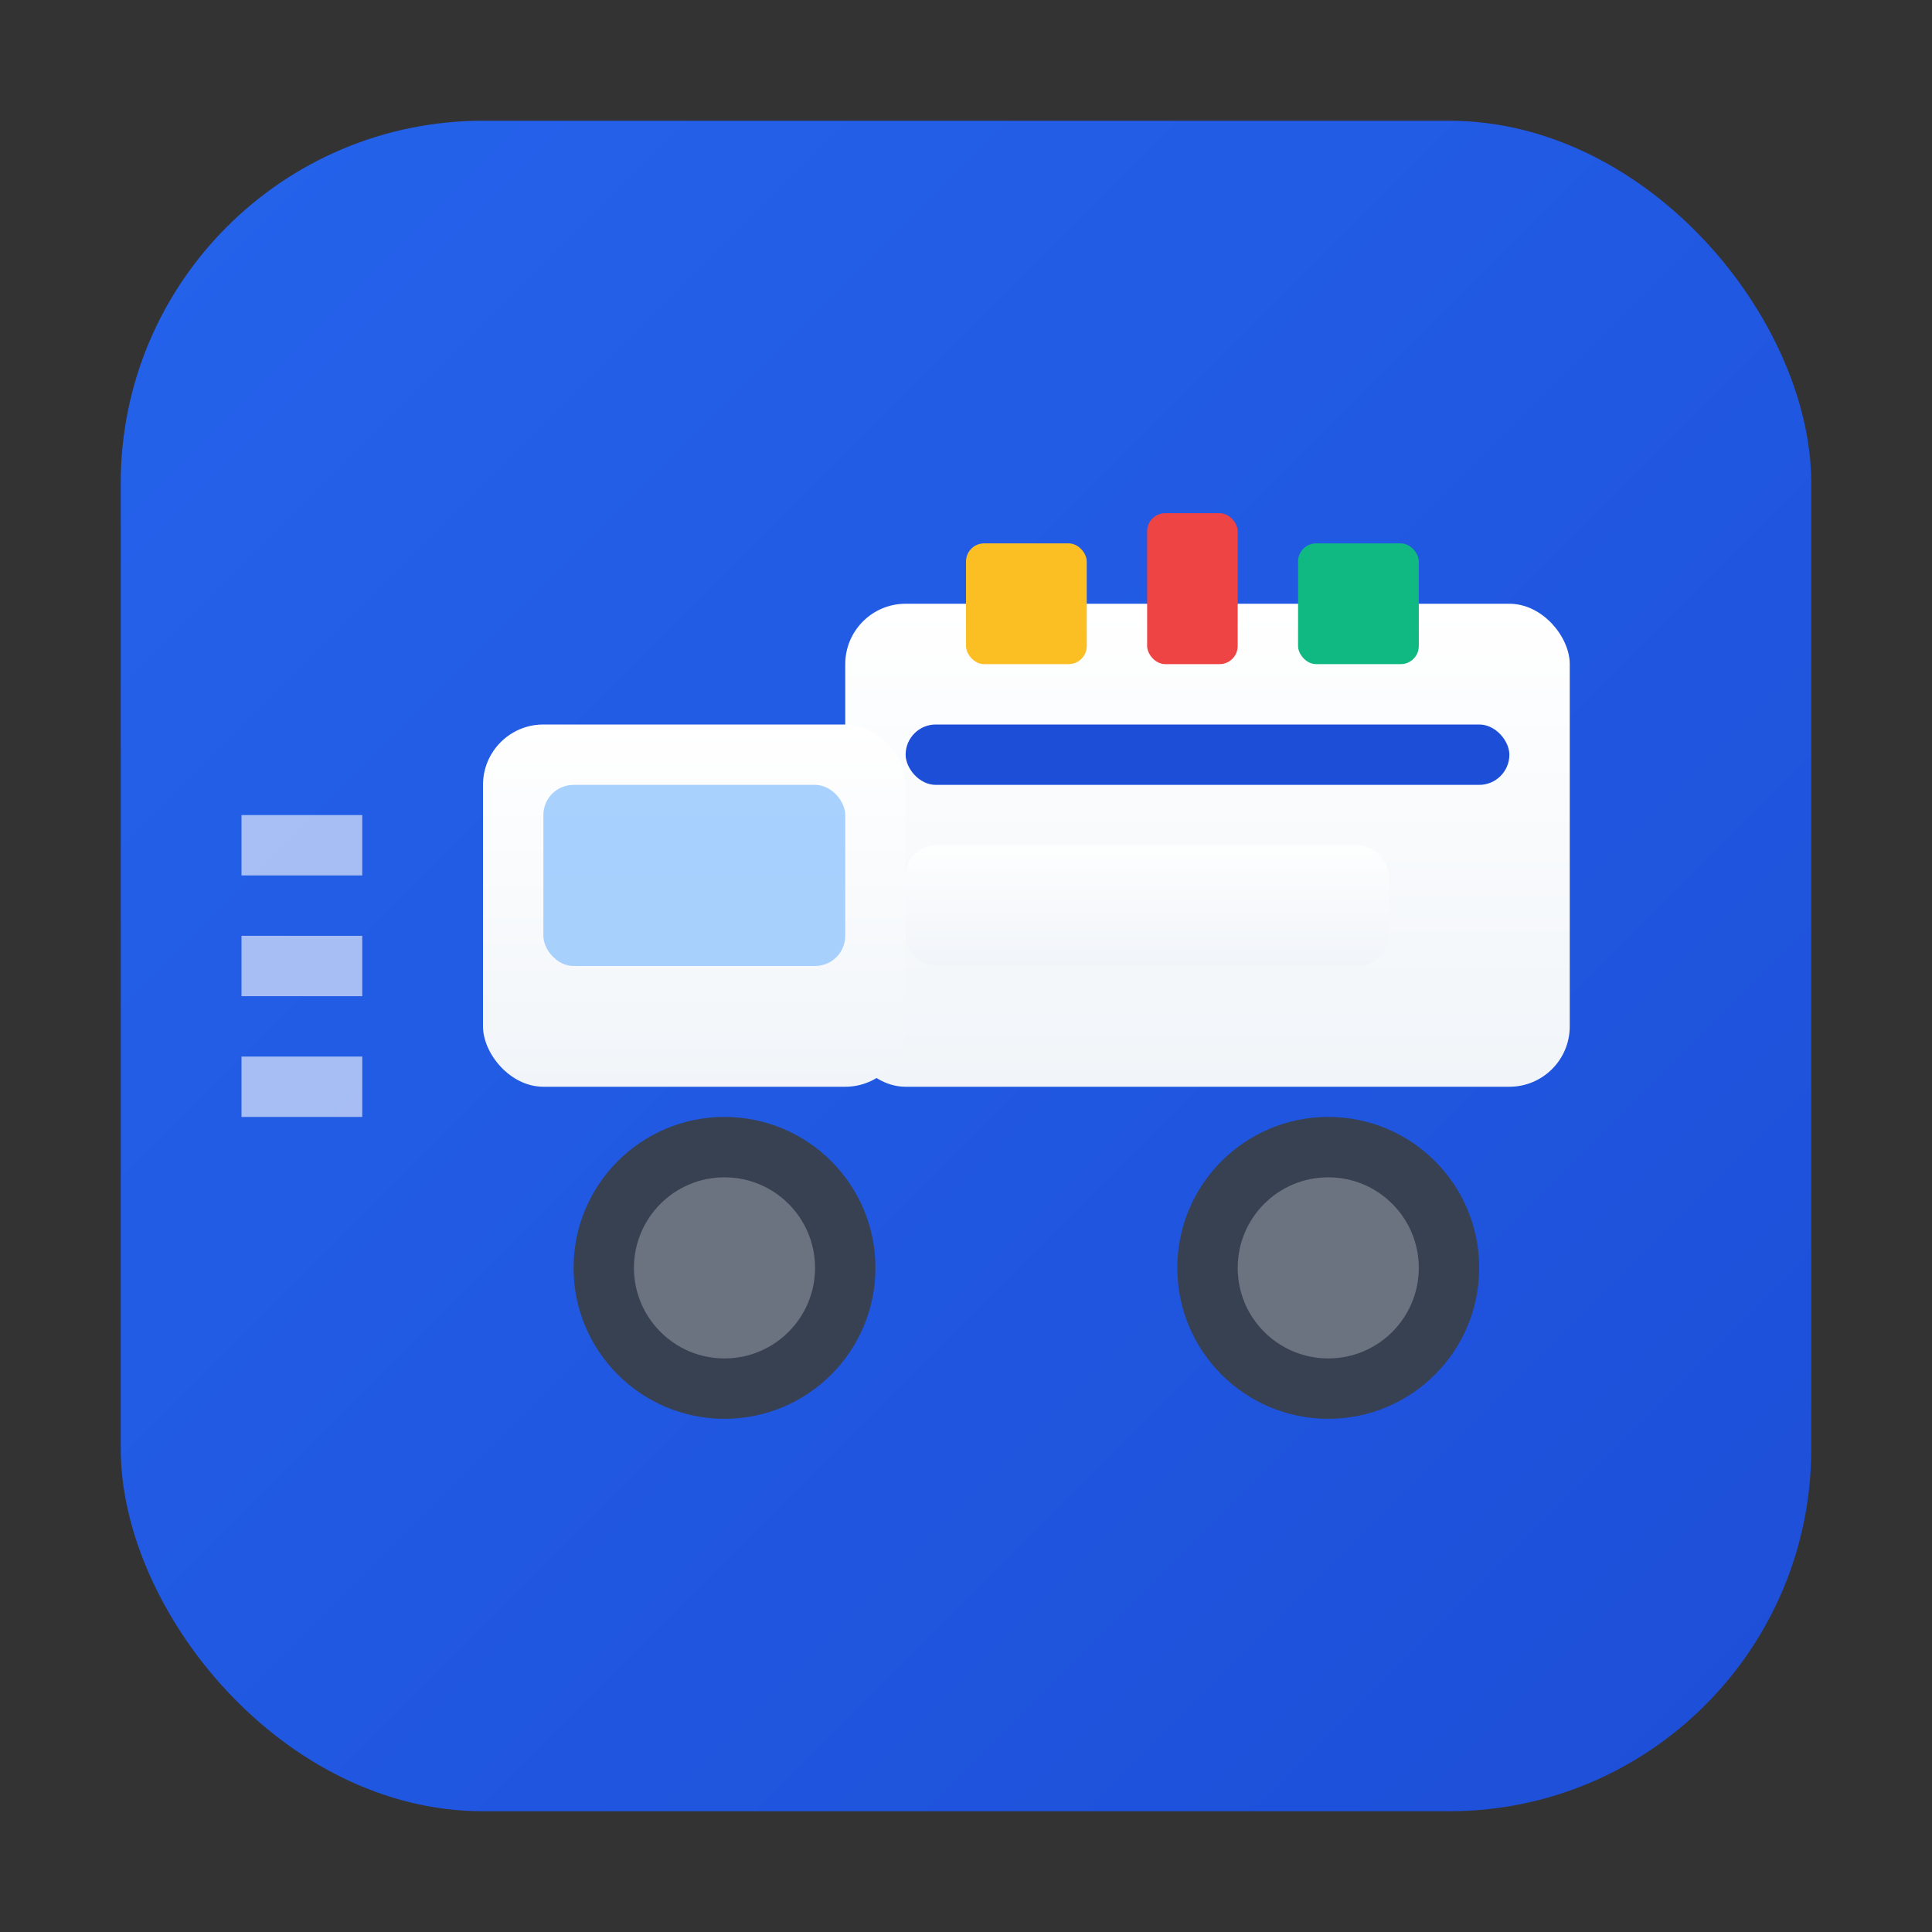
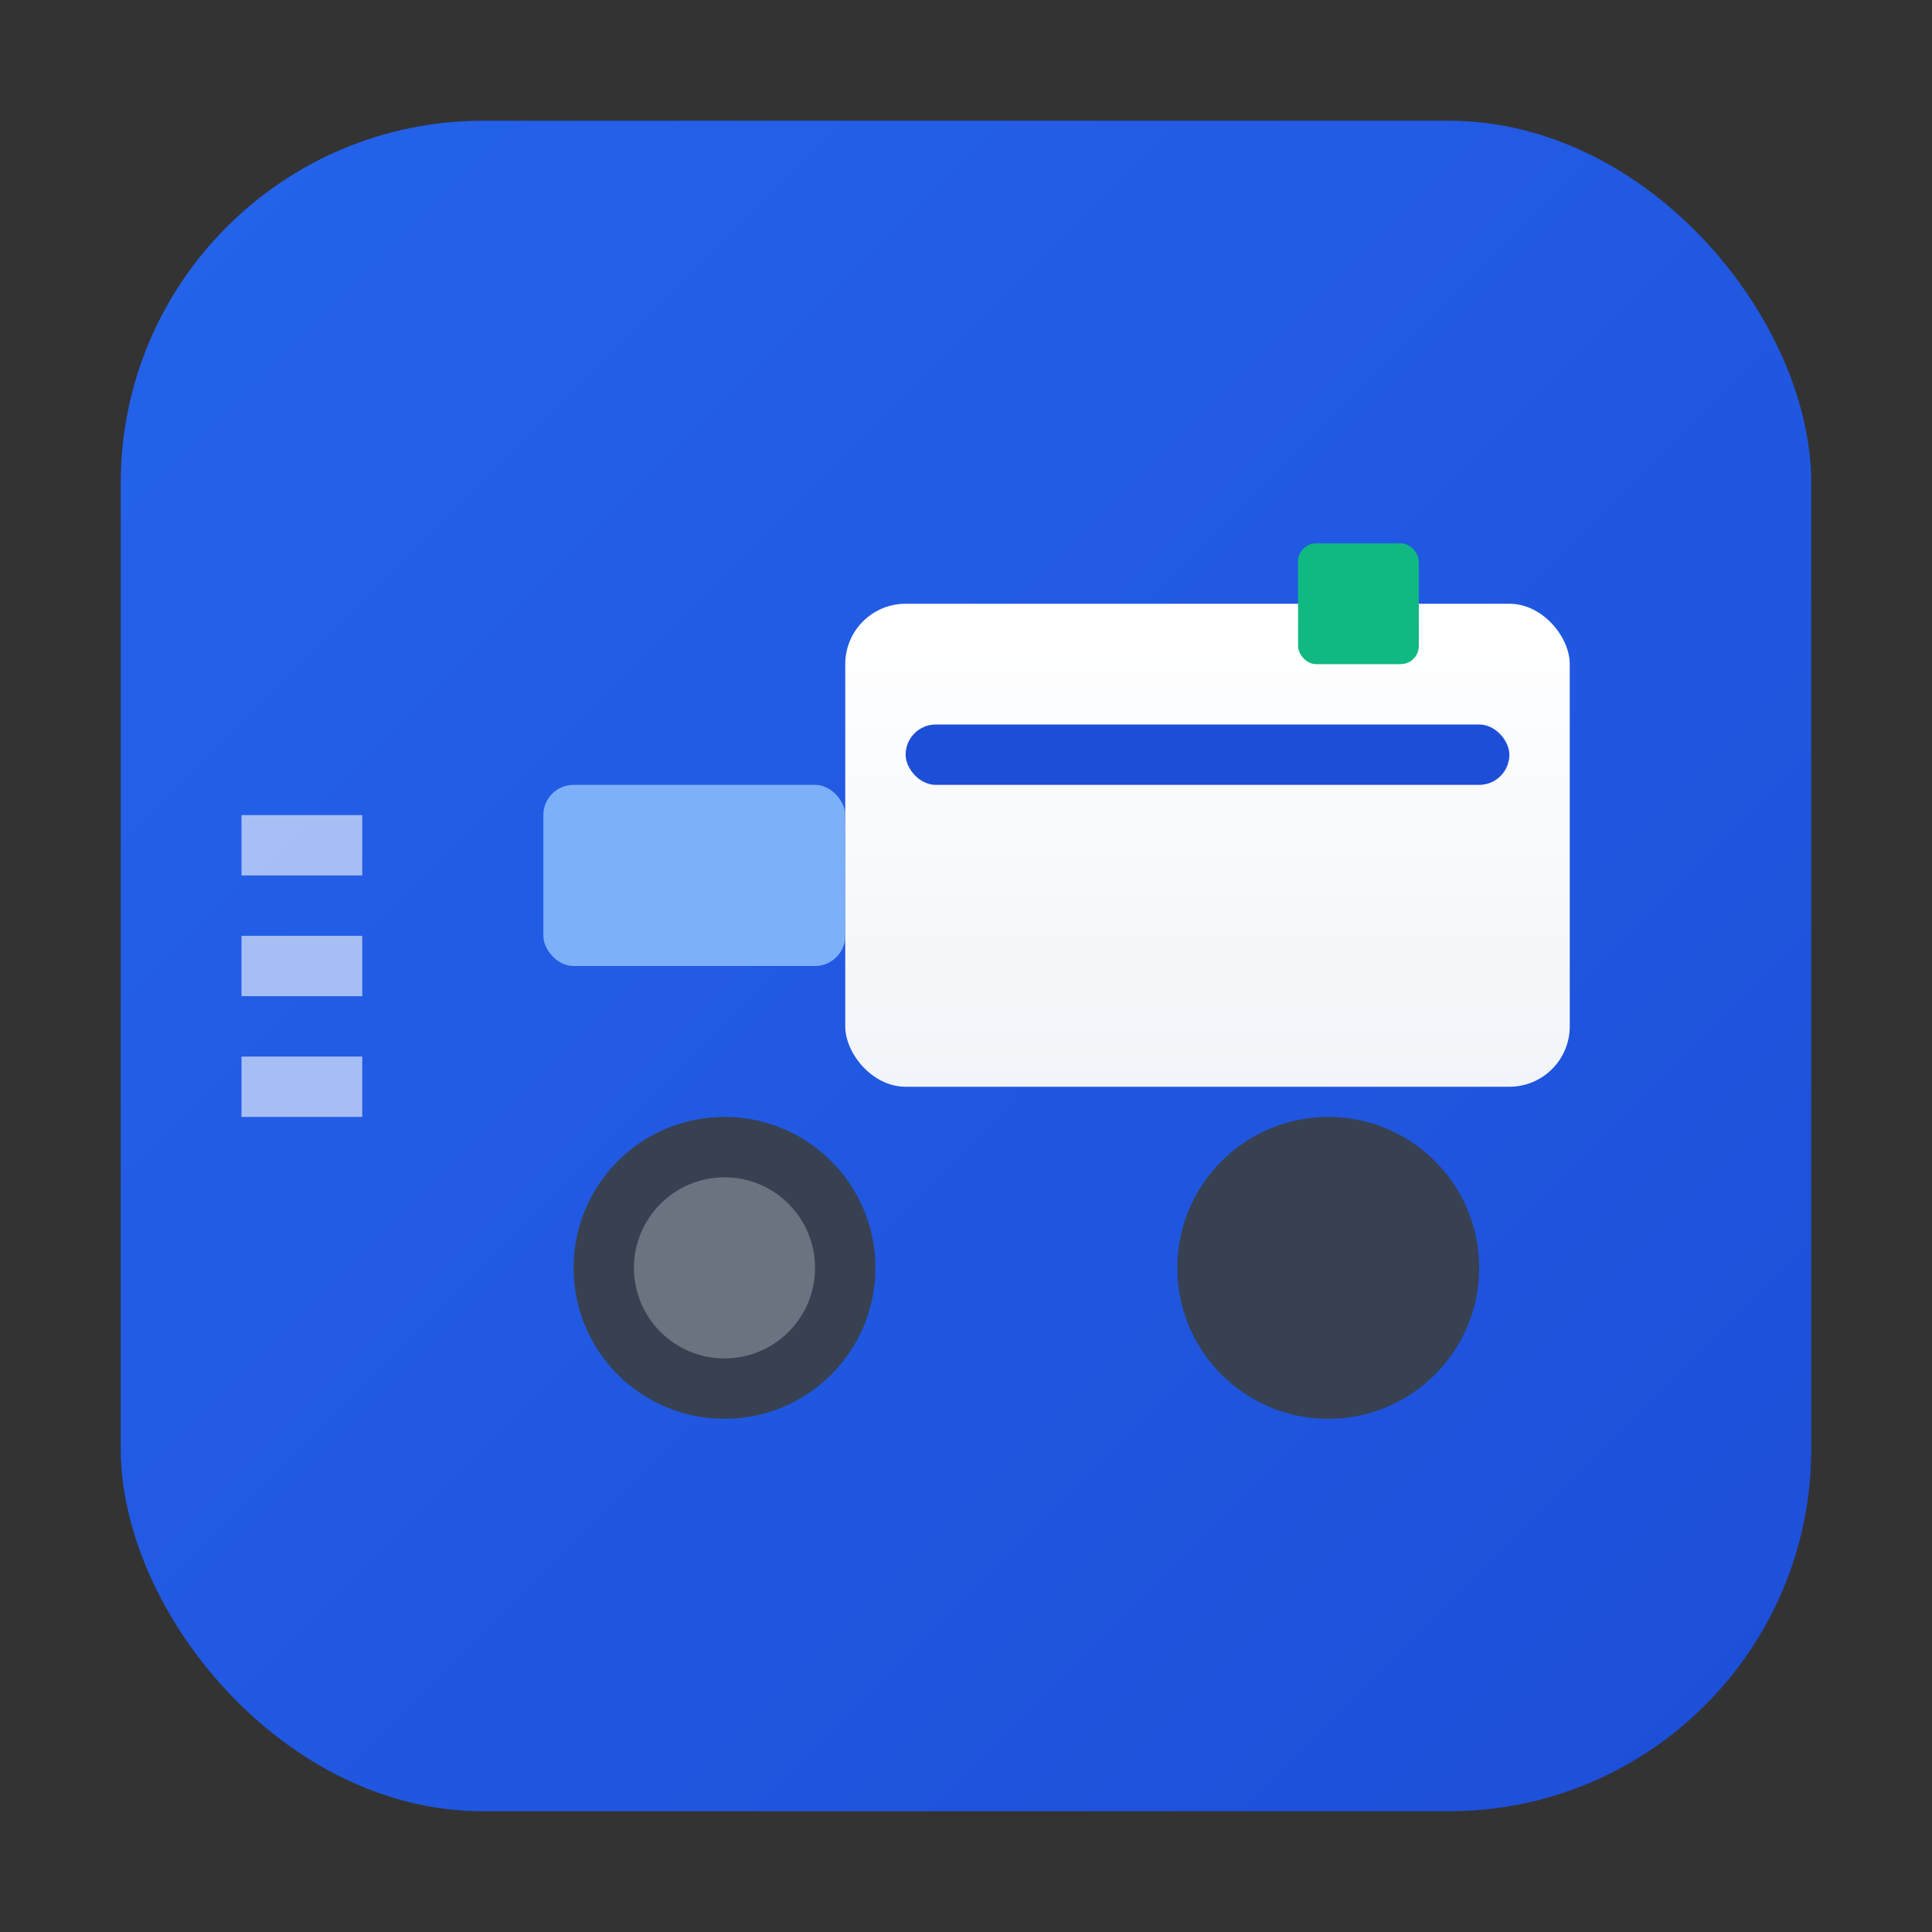
<svg xmlns="http://www.w3.org/2000/svg" width="32" height="32" viewBox="0 0 32 32">
  <rect x="0" y="0" width="32" height="32" fill="#333333" stroke="none" />
  <defs>
    <linearGradient id="faviconGradient" x1="0%" y1="0%" x2="100%" y2="100%">
      <stop offset="0%" style="stop-color:#2563eb;stop-opacity:1" />
      <stop offset="100%" style="stop-color:#1d4ed8;stop-opacity:1" />
    </linearGradient>
    <linearGradient id="truckWhite" x1="0%" y1="0%" x2="0%" y2="100%">
      <stop offset="0%" style="stop-color:#ffffff;stop-opacity:1" />
      <stop offset="100%" style="stop-color:#f1f5f9;stop-opacity:1" />
    </linearGradient>
  </defs>
  <rect x="2" y="2" width="28" height="28" rx="6" ry="6" fill="url(#faviconGradient)" />
  <rect x="14" y="10" width="12" height="8" rx="1" fill="url(#truckWhite)" />
-   <rect x="8" y="12" width="7" height="6" rx="1" fill="url(#truckWhite)" />
  <rect x="9" y="13" width="5" height="3" rx="0.5" fill="#93c5fd" opacity="0.8" />
  <circle cx="12" cy="21" r="2.5" fill="#374151" />
  <circle cx="12" cy="21" r="1.5" fill="#6b7280" />
  <circle cx="22" cy="21" r="2.5" fill="#374151" />
-   <circle cx="22" cy="21" r="1.5" fill="#6b7280" />
  <rect x="15" y="12" width="10" height="1" rx="0.5" fill="#1d4ed8" />
-   <rect x="15" y="14" width="8" height="2" rx="0.5" fill="url(#truckWhite)" opacity="0.9" />
  <path d="M4,14 L6,14 M4,16 L6,16 M4,18 L6,18" stroke="#ffffff" stroke-width="1" opacity="0.6" />
-   <rect x="16" y="9" width="2" height="2" fill="#fbbf24" rx="0.3" />
-   <rect x="19" y="8.5" width="1.5" height="2.5" fill="#ef4444" rx="0.3" />
  <rect x="21.5" y="9" width="2" height="2" fill="#10b981" rx="0.3" />
</svg>